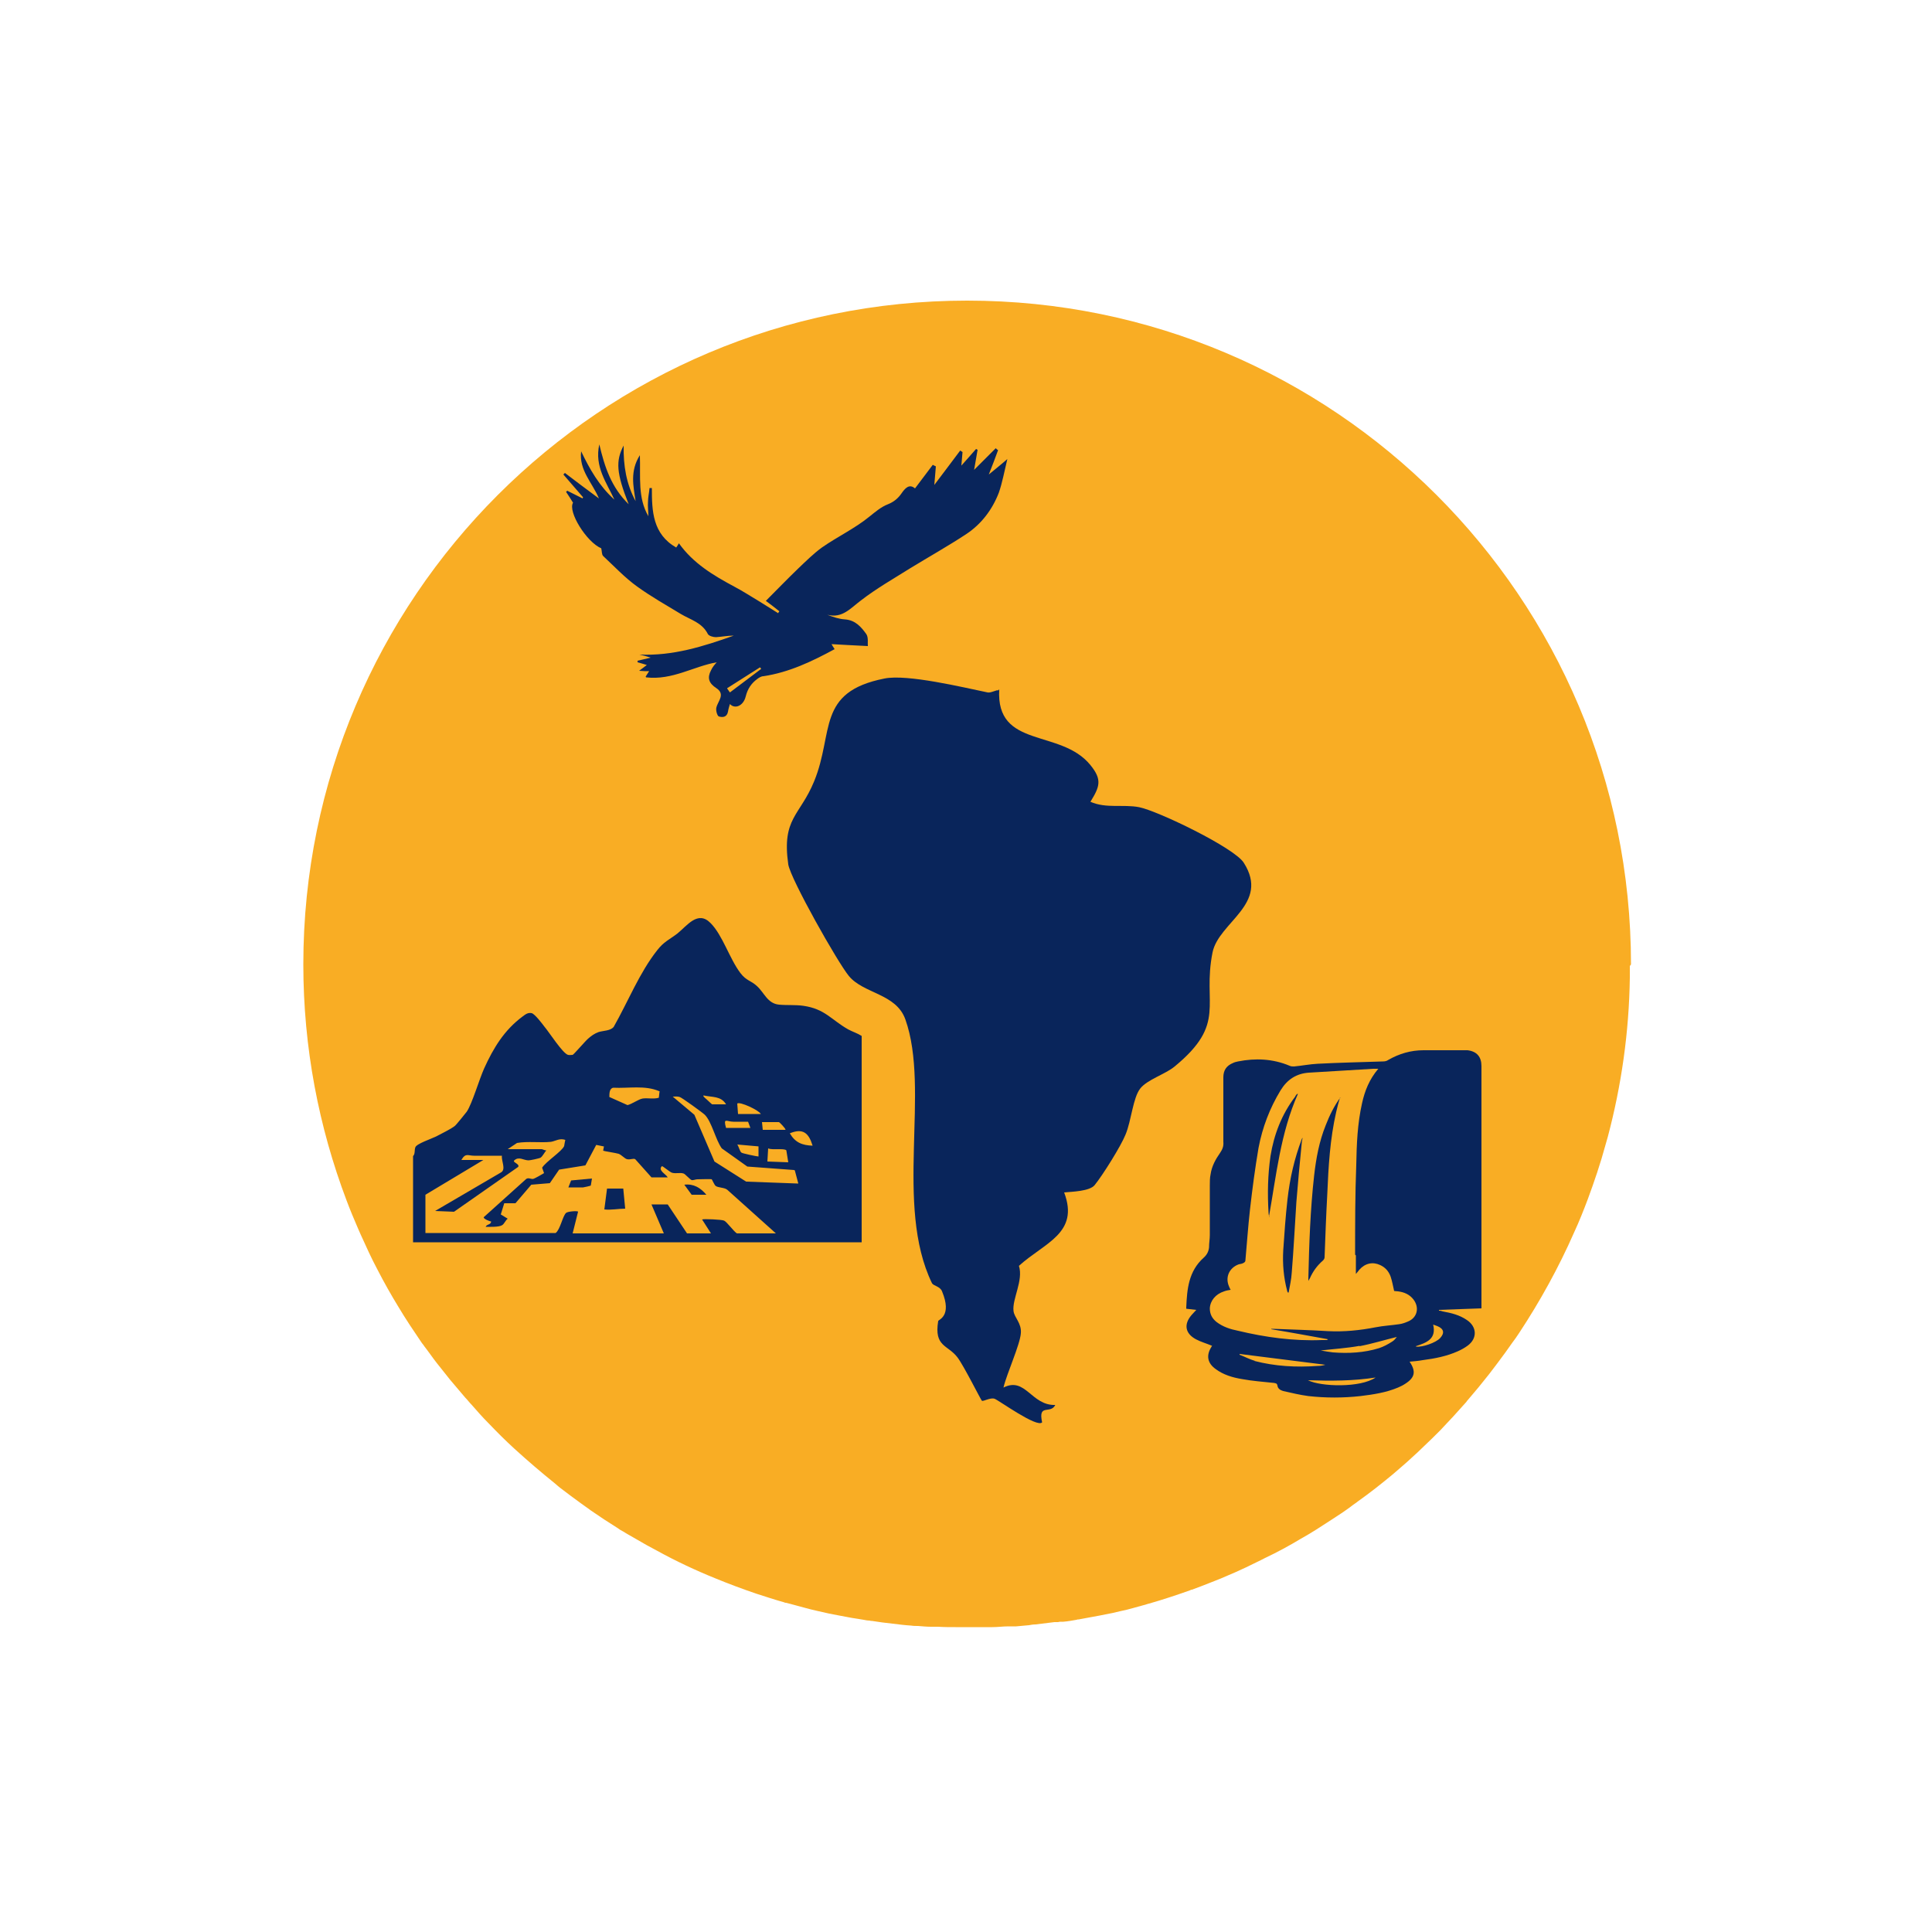
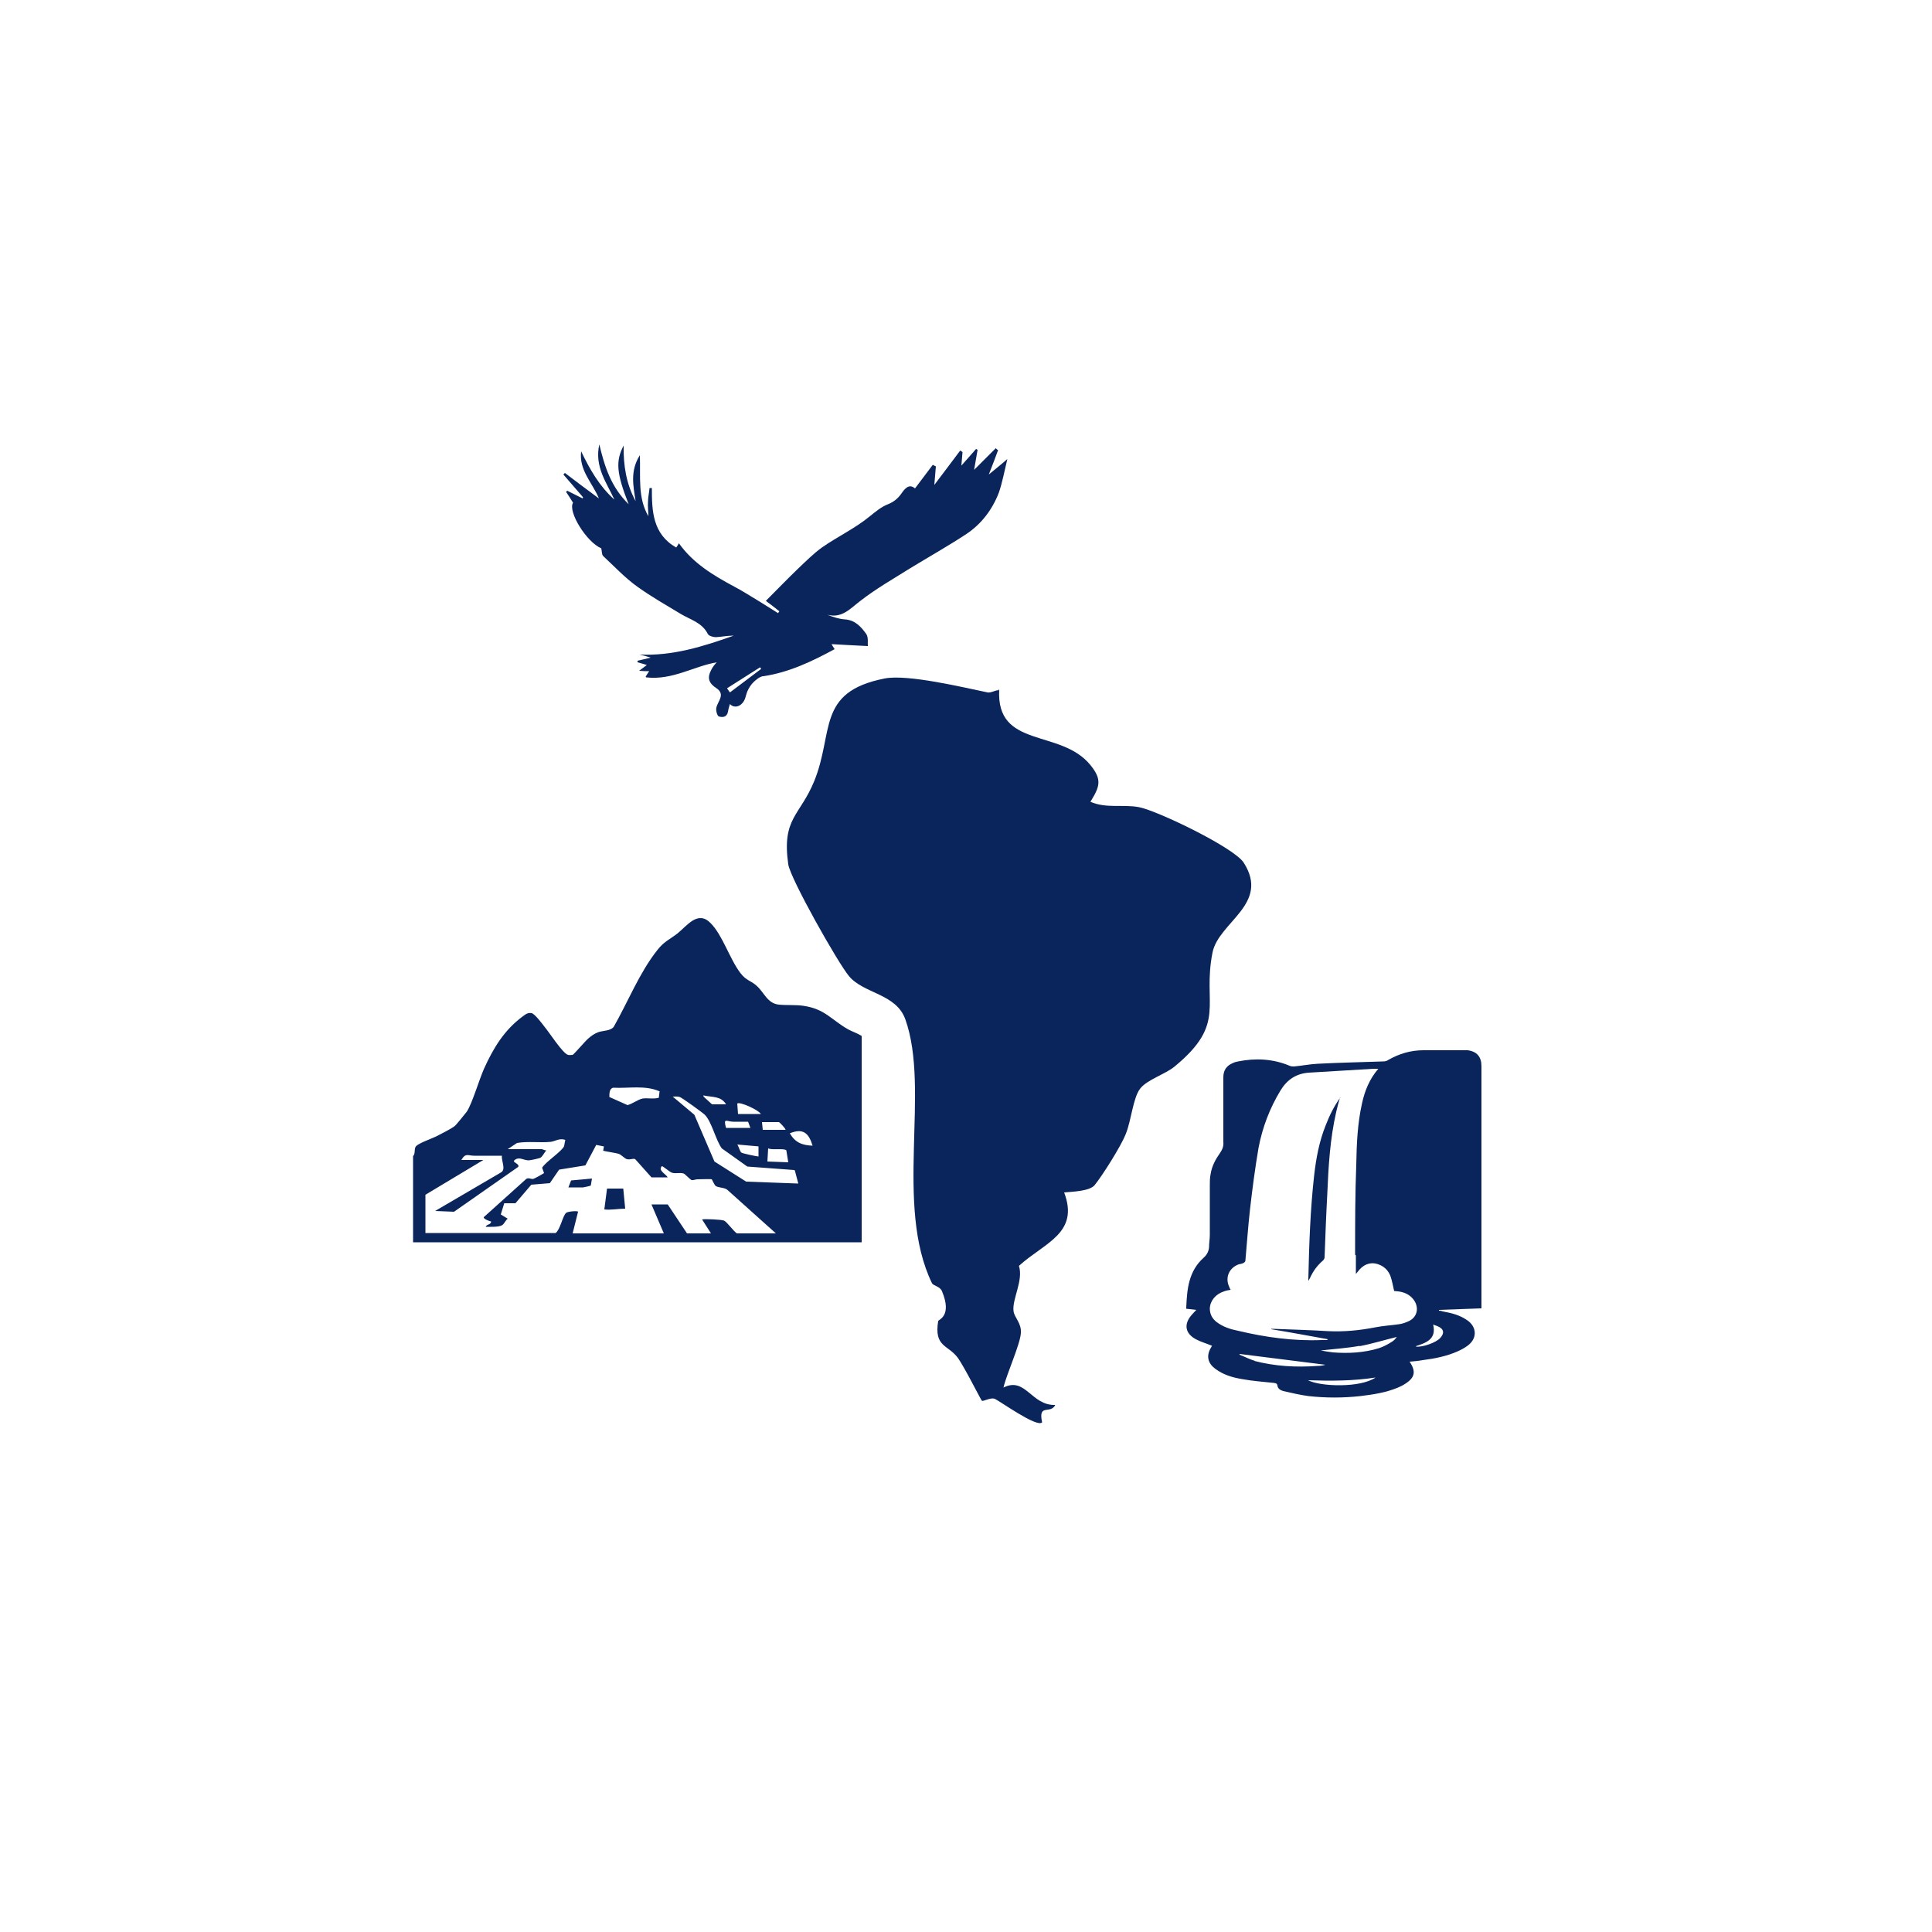
<svg xmlns="http://www.w3.org/2000/svg" id="Capa_1" data-name="Capa 1" version="1.1" viewBox="0 0 500 500">
  <defs>
    <style>
      .cls-1 {
        fill: #09255b;
      }

      .cls-1, .cls-2 {
        stroke-width: 0px;
      }

      .cls-2 {
        fill: #f9ad24;
      }
    </style>
  </defs>
-   <path class="cls-2" d="M421.8,250c0,1,0,2,0,3-.2,14.2-2.2,28-5.7,41.2-.2.7-.4,1.4-.6,2.1-1.3,4.8-2.9,9.5-4.6,14.1h0c-1.1,2.9-2.2,5.7-3.5,8.5-4,9.1-8.8,17.8-14.2,26-.6.9-1.2,1.8-1.9,2.7-.6.8-1.1,1.6-1.7,2.4-1.4,1.9-2.8,3.8-4.2,5.6-1.8,2.3-3.7,4.6-5.6,6.8-.1.1-.2.2-.3.4-2.2,2.5-4.5,5-6.8,7.4-1.4,1.4-2.8,2.8-4.2,4.1-1,1-2.1,2-3.2,3-1.6,1.5-3.3,2.9-4.9,4.3-2.9,2.4-5.8,4.7-8.9,6.9-.6.5-1.3.9-1.9,1.4-1.6,1.2-3.3,2.3-5,3.4-2.6,1.7-5.2,3.4-7.9,4.9-3,1.8-6.1,3.5-9.3,5-.7.4-1.4.7-2.2,1.1-1.8.9-3.7,1.8-5.5,2.6-.7.3-1.4.6-2.1.9-2.2,1-4.5,1.8-6.7,2.7-.8.3-1.6.6-2.4.9-.2,0-.4.1-.6.2-3.4,1.2-7,2.4-10.5,3.4-.5.1-.9.3-1.4.4-1,.3-1.9.5-2.9.8-.5.1-1,.3-1.5.4-.6.1-1.2.3-1.8.4-1.2.3-2.5.6-3.7.8-.5.1-1,.2-1.5.3,0,0,0,0,0,0-1.3.2-2.5.5-3.8.7-.5.1-1.1.2-1.6.3-.2,0-.4,0-.6.1-1.1.2-2.2.4-3.4.5-.2,0-.4,0-.6,0-.2,0-.5,0-.8.1,0,0-.2,0-.3,0-.2,0-.4,0-.6,0-1.6.2-3.2.4-4.9.6-.6,0-1.2.1-1.7.2-1.1.1-2.2.2-3.3.3,0,0-.2,0-.2,0-.1,0-.3,0-.5,0-.3,0-.7,0-1,0-.1,0-.2,0-.3,0-1.4,0-2.8.2-4.2.2-.5,0-.9,0-1.4,0-.7,0-1.4,0-2.1,0-.6,0-1.2,0-1.8,0h-2.8c-.5,0-1,0-1.4,0-1.5,0-3,0-4.5-.1-.6,0-1.2,0-1.8,0-1.1,0-2.3-.1-3.4-.2-.6,0-1.2,0-1.8-.1h0c-1.6-.1-3.2-.3-4.8-.5-1.8-.2-3.5-.4-5.3-.7h0c-.2,0-.4,0-.7-.1-.5,0-1-.1-1.5-.2-1-.2-2-.3-3.1-.5-2-.4-3.9-.7-5.8-1.1-2.1-.5-4.2-.9-6.3-1.5-1.6-.4-3.2-.9-4.9-1.3-.1,0-.3,0-.4-.1-2.5-.7-4.9-1.5-7.4-2.3-3.5-1.2-7-2.5-10.4-3.9-5.2-2.1-10.3-4.5-15.2-7.2-.9-.5-1.7-.9-2.6-1.4-1.8-1-3.6-2.1-5.4-3.1-.3-.2-.6-.4-1-.6-.4-.2-.7-.4-1.1-.7-2.4-1.5-4.7-3-7-4.6-.1-.1-.3-.2-.4-.3-.7-.5-1.4-1-2.1-1.5-1.9-1.4-3.7-2.7-5.5-4.1-.2-.2-.4-.3-.6-.5-.2-.2-.5-.4-.7-.6-3.6-2.9-7.1-5.9-10.5-9-2.3-2.1-4.5-4.3-6.7-6.6-1.5-1.5-2.9-3.1-4.3-4.7-.6-.6-1.1-1.3-1.7-1.9-1.3-1.5-2.6-3.1-3.9-4.6-1.2-1.5-2.3-2.9-3.5-4.4h0c-1.1-1.4-2.1-2.9-3.2-4.3-.2-.3-.4-.6-.6-.8h0c-2.1-3.1-4.2-6.2-6.1-9.4-1.9-3.1-3.7-6.3-5.4-9.6-1.6-3-3-6.1-4.4-9.2-.2-.5-.5-1.1-.7-1.6-1-2.3-2-4.7-2.9-7.1-7.2-19-11.2-39.6-11.2-61.1,0-94.9,76.9-171.8,171.8-171.8s171.8,76.9,171.8,171.8h0Z" />
  <path class="cls-1" d="M258.6,178.4c-.9,15.5,15.9,10.1,23.6,19.6,3.1,3.8,2.4,5.6,0,9.5,4.1,1.8,8.5.6,12.6,1.4,4.7.9,24.7,10.5,27.1,14.4,6.8,10.7-6.5,15.3-8.1,23.2-2.7,13.5,3.8,18.3-9.8,29.5-2.4,2-7.1,3.4-8.9,5.7-1.9,2.4-2.3,8.3-3.8,11.9-1.2,3-5.9,10.5-8,13.1-1.3,1.6-5.8,1.7-7.9,1.9,4,10.6-5.1,13-11.7,19,1.2,3.8-1.8,8.6-1.4,11.7.2,1.7,2.1,3.1,1.9,5.7-.2,3-3.7,10.6-4.5,14.1,5.7-2.9,7.2,4.7,13.4,4.5-1.2,2.5-4.5-.5-3.4,4.5-1.3,1.5-11.2-5.7-12.3-6.1s-3,.8-3.3.5-4.7-9.1-6.3-11.2c-2.5-3.3-6.1-2.7-5-9.4,0-.4,3.7-1.2,1-7.7-.5-1.3-2.2-1.4-2.6-2.1-9.8-20.2-.4-50.1-6.9-68.3-2.4-6.7-10.8-6.6-14.6-11.2-2.9-3.5-15.1-25.1-15.7-28.9-1.7-12,3-12.5,6.7-21.5,5.2-12.7.5-23.1,18.2-26.6,5.9-1.2,20.4,2.3,26.7,3.6.8.2,2.5-.8,2.7-.5h0Z" />
  <g>
    <path class="cls-1" d="M106.9,299.2c.6-.6.3-1.6.6-2.3.3-.9,4.2-2.2,5.4-2.8,1-.5,4.1-2.1,4.8-2.7.3-.2,2.8-3.3,3.1-3.7,1.4-2.1,3.2-8.3,4.5-11.2,2.4-5.3,5.2-9.9,9.9-13.4.8-.6,1.4-1.1,2.4-.9.8.2,2.7,2.7,3.3,3.5,1.2,1.4,4.7,6.9,6.1,7.3.4.1.8,0,1.2,0,.3-.1,3.2-3.5,4-4.2.8-.7,1.6-1.3,2.7-1.7,1.3-.4,3-.3,3.9-1.3,3.7-6.5,6.7-14.1,11.3-19.9,1.7-2.2,3.1-2.7,5.2-4.3,2.5-2,5.3-6.1,8.6-2.7,3.1,3.1,4.9,9.2,7.7,12.9,1.6,2.1,2.7,1.9,4.3,3.4,1.9,1.7,2.7,4.5,5.7,4.8,2.1.2,4.2,0,6.3.3,5.6.8,7.2,3.6,11.6,6.1,1.1.6,2.4,1,3.5,1.7v53.4h-116.1v-22.2h0ZM170.6,282.4c-3.7-1.6-7.9-.7-11.9-.9-1,.2-1,1.5-1,2.4l4.7,2.1c1.2-.3,2.8-1.5,3.9-1.7,1.3-.2,2.8.2,4.2-.2l.2-1.7ZM187.9,285.8c-1.3-2.2-3.6-1.8-5.8-2.3-.3.1.3.6.4.7.3.2,1.7,1.6,1.8,1.6h3.5ZM205.5,302.8l-12.1-.9-6.6-4.7c-1.6-2.2-2.6-6.9-4.4-8.7-.5-.5-6-4.5-6.5-4.6-.6-.2-1.2-.1-1.8-.1l5.6,4.7,5.2,12.1,8.2,5.2,13.5.5-.9-3.4h0ZM196.9,288.3c-.5-1-5.5-3.3-6.1-2.7l.2,2.7h5.9ZM187.9,291.9h6.3l-.6-1.6c-1.3,0-2.6,0-3.8,0-1.7,0-2.7-1.2-1.9,1.6h0ZM203.3,292.4c0-.4-1.6-2-1.7-2h-4.4l.2,2h5.9ZM210.3,296.5c-1-3.3-2.5-4.6-5.9-3.2,1.4,2.4,3.2,3.1,5.9,3.2ZM131,297.4h9.2c.2,0,.9.4,1.2.3-.4.4-1,1.6-1.5,1.9-.3.2-2.7.7-3.1.7-1.3,0-2.5-1.1-3.7,0-.6.5,1.5.9,1,1.7l-16.6,11.6-4.9-.2,17.1-10c1.3-.8,0-3,.2-4.3-2.4,0-4.8,0-7.2,0-1.6,0-2.2-.8-3.3,1.1h5.7l-15,9v9.9h33.7c1.2-.9,1.8-4.4,2.7-5.2.4-.4,3.1-.6,3.1-.3l-1.4,5.6h23.6l-3.2-7.5h4.2l5,7.5h6.2l-2.3-3.6c.3-.2,5.1,0,5.7.3.7.3,2.4,2.7,3.3,3.3h10.1l-12.6-11.3c-.7-.6-2.4-.5-3-1-.3-.2-.9-1.6-1-1.7-.2-.1-3.1,0-3.7,0-.5,0-1.1.3-1.5.2s-1.7-1.6-2.1-1.7c-.9-.3-2,.1-3-.2-.6-.2-2.3-1.7-2.6-1.7-1.1,1.1,1,2,1.5,2.9h-4.2l-4.2-4.7c-.5-.3-1.3.2-2.1,0-.6-.1-1.4-1.1-2.2-1.4-.6-.2-3.9-.7-4-.8l.2-1.1-2-.4-2.8,5.3-6.8,1.1-2.4,3.5-4.8.4-4.1,4.8h-2.9c0,0-.9,2.9-.9,2.9l1.8,1.1c-.6.4-.9,1.4-1.5,1.7-.8.5-3.2.4-4.2.4.2-.7,1.4-.5,1.4-1.4-.4,0-2.1-.7-1.9-1.1l11-9.9c.6-.4,1.2.1,1.8,0,.2,0,2.7-1.4,2.8-1.5l-.5-1.4c1-1.6,5.1-4.2,5.7-5.6,0-.2.3-1.6.3-1.6-1.5-.5-2.5.3-3.7.5-2.7.3-6-.2-8.8.3l-2.7,1.8h0ZM196.5,296.7l-5.7-.5c.4.5.7,1.9,1.1,2.1.2.2,4,1,4.4,1v-2.7q.1,0,.1,0ZM203.5,297.7c-.6-.6-3.7,0-4.7-.5l-.2,3.4,5.4.2-.5-3.1h0Z" />
    <path class="cls-1" d="M161.3,307.6l.5,5.2c-1.8,0-3.6.4-5.4.2l.7-5.4h4.3,0Z" />
    <path class="cls-1" d="M147.1,307.3l.7-1.8,5.4-.5-.3,1.8c0,.1-1.9.5-2,.5h-3.7,0Z" />
-     <path class="cls-1" d="M182.7,309.2h-3.7l-1.9-2.6c2.4-.3,4.2.8,5.7,2.6h0Z" />
  </g>
  <path class="cls-1" d="M167.1,175.1c.4-.6.6-1,.9-1.4-.8,0-1.5,0-2.6-.1.9-.7,1.4-1,2-1.5-.9-.3-1.7-.5-2.4-.7,0-.1,0-.3,0-.4,1-.2,2-.5,3.4-.8-1.2-.4-2-.6-2.9-.8,8.6.4,16.5-2.1,24.4-4.9-1.6,0-3.1.3-4.6.4-.7,0-1.8-.3-2.1-.8-1.5-3-4.5-3.7-7-5.2-3.8-2.3-7.7-4.5-11.3-7.1-3.2-2.3-5.9-5.2-8.8-7.9-.4-.4-.3-1.2-.5-2-3.8-1.6-8.7-9.5-7.3-11.8-.6-1-1.2-1.9-1.8-2.8,0,0,.2-.2.3-.3l4,2c0-.1,0-.2.1-.3-1.7-2-3.4-3.9-5.1-5.9.1-.1.2-.2.4-.4,2.9,2.2,5.8,4.4,8.8,6.6-1.7-4.1-5.2-7.3-4.6-12.2,2.2,4.6,4.7,9,8.6,12.5-2-4.4-5.2-8.5-3.9-14.3,1.4,5.9,3.1,11.1,7.6,15.5-3.2-8.1-3.4-11.2-1.3-15.2-.1,5.2.7,10,3.1,14.4-.6-3.9-1.5-7.8,1.1-11.9.2,5.7-.6,11,2.2,15.8,0-1.3-.2-2.5-.1-3.7,0-1.2.3-2.4.4-3.6.2,0,.4,0,.6,0,0,6,.2,11.9,6.3,15.4.2-.3.5-.7.7-1.1,3.7,5.2,8.9,8.3,14.3,11.2,2.3,1.2,4.4,2.6,6.6,3.9,1.6,1,3.2,2,4.8,3,0-.2.2-.3.3-.5-1.1-.9-2.3-1.8-3.5-2.7,2.9-2.9,5.5-5.6,8.3-8.3,2-1.9,4-3.9,6.2-5.5,4-2.8,8.5-4.9,12.3-8,1.5-1.2,3-2.5,4.8-3.2,1.5-.6,2.6-1.5,3.5-2.8.9-1.3,2-2.6,3.5-1.3,1.6-2.1,3.1-4.1,4.6-6.1l.8.4c-.1,1.6-.3,3.2-.4,4.8,2.3-3,4.5-6,6.7-8.9.2.1.4.3.6.4-.1,1.1-.2,2.1-.3,3.5,1.4-1.6,2.6-2.9,3.8-4.3.1,0,.3.2.4.2-.3,1.7-.6,3.5-.9,5.2,1.9-1.9,3.8-3.8,5.6-5.6.2.2.4.4.6.5-.7,1.9-1.4,3.8-2.4,6.3,1.8-1.5,3.1-2.5,4.8-4-.8,3.3-1.3,6.1-2.2,8.7-1.7,4.4-4.5,8.1-8.4,10.7-4.7,3.1-9.7,5.9-14.6,8.9-4.3,2.7-8.7,5.2-12.7,8.3-2.7,2-4.8,4.7-8.7,3.7,1.6.6,3,1.1,4.6,1.2,2.7.2,4.2,2,5.5,3.8.6.9.3,2.4.4,3.1-3.5-.2-6.5-.3-9.4-.5.2.4.5.8.8,1.3-5.9,3.2-11.8,6-18.4,7-.6,0-1.2.4-1.6.7-1.5,1.1-2.5,2.5-3,4.5-.6,2.5-2.8,3.4-4.1,2-.2.7-.4,1.3-.5,2-.3,1.5-1.5,1.5-2.4,1.2-.4-.2-.8-1.6-.6-2.3.4-1.7,2.4-3.4,0-5-2-1.3-2.4-2.7-1.4-4.6.4-.9,1.1-1.7,1.5-2.1-5.9,1-11.5,4.7-18.3,3.9ZM188.2,178.2c.2.3.5.7.7,1,2.7-2,5.4-4.1,8.1-6.1l-.3-.4c-2.8,1.8-5.7,3.6-8.5,5.4Z" />
  <g>
    <path class="cls-1" d="M372.5,339.2c.3,0,.6.1.9.2,2.2.4,4.3.9,6.2,2.2,2.6,1.7,2.8,4.7.3,6.6-.8.6-1.7,1.1-2.6,1.5-2.9,1.3-6,1.9-9.1,2.3-1.1.2-2.2.3-3.4.4,1.7,2.5,1.4,4.1-1.1,5.7-.6.4-1.2.7-1.9,1-3.1,1.3-6.4,1.8-9.7,2.2-4.5.5-9,.5-13.5,0-2.2-.3-4.3-.8-6.5-1.3-.7-.2-1.4-.6-1.5-1.4-.1-.6-.4-.6-.9-.7-2.8-.3-5.6-.5-8.3-1-2.4-.4-4.8-1.1-6.8-2.6-2.1-1.5-2.5-3.5-1.1-5.7,0-.1.2-.3.2-.3-1.4-.6-2.9-1-4.2-1.7-2.8-1.5-3.2-3.9-1.1-6.3.4-.4.7-.8,1.2-1.3-1-.1-1.8-.2-2.6-.3,0-.1,0-.2,0-.3.2-4.8.6-9.4,4.5-12.9.8-.7,1.3-1.6,1.4-2.7,0-1.1.2-2.1.2-3.2,0-4.3,0-8.5,0-12.8,0-1,0-2,.2-2.9.3-2.1,1.3-3.9,2.5-5.6.6-.9.9-1.7.8-2.8,0-5.6,0-11.1,0-16.7,0-1.8.8-3,2.5-3.7.4-.2.8-.3,1.3-.4,4.5-.9,9-.7,13.3,1.1.4.2.8.2,1.2.2,2.1-.2,4.1-.6,6.1-.7,5.6-.3,11.3-.4,16.9-.6.5,0,1-.1,1.4-.4,2.8-1.6,5.8-2.5,9.1-2.5,3.4,0,6.8,0,10.1,0,.4,0,.9,0,1.3,0,2.4.3,3.6,1.7,3.6,4.1,0,20.6,0,41.3,0,61.9,0,.3,0,.5,0,.8-3.7.1-7.4.3-11,.4,0,0,0,.2,0,.2ZM350.7,324.7c0-7.8,0-15.6.3-23.3.1-5.3.3-10.6,1.5-15.9.7-3.2,1.9-6.2,4.2-8.9-.5,0-.9,0-1.3,0-5.5.3-11.1.7-16.6,1-3.3.2-5.7,1.8-7.4,4.6-2.8,4.6-4.7,9.6-5.7,14.9-.9,5.3-1.6,10.6-2.2,15.9-.5,4.4-.8,8.9-1.2,13.3,0,.2-.3.5-.6.6-.3.2-.8.2-1.1.3-2.5.9-3.6,3.4-2.5,5.8.1.3.2.5.4.8-.6.1-1.2.2-1.7.4-2.2.7-3.6,2.4-3.7,4.4,0,1.5.6,2.6,1.7,3.5,1.7,1.3,3.6,1.9,5.6,2.3,7.1,1.7,14.4,2.7,21.7,2.4.4,0,.8,0,1.3,0,0,0,0,0,.3-.2-5-.9-9.8-1.8-14.7-2.6,0,0,0,0,0-.1.2,0,.4,0,.6,0,4.7.2,9.4.3,14.1.6,4.2.2,8.2-.2,12.3-1,2-.4,4.1-.5,6.1-.8.8-.1,1.6-.4,2.3-.7,2.4-1,3-3.6,1.4-5.7-1-1.3-2.4-1.9-4-2.1-.4,0-.8-.1-1-.1-.3-1.3-.5-2.5-.9-3.7-.5-1.4-1.4-2.4-2.7-3-1.9-.9-3.9-.5-5.4,1.2-.2.3-.5.6-.9,1.1,0-1.8,0-3.3,0-4.8ZM324.6,352.2c5.4,1.4,10.8,1.7,16.4,1.3.7,0,1.3-.1,2-.3-7.4-.9-14.8-1.9-22.2-2.8,0,0,0,.1,0,.2,1.3.5,2.6,1.2,4,1.6ZM351.9,348.3c-3.3.6-6.6.8-10.1,1.2,1.2.2,2.2.4,3.2.5,4,.3,8,.1,11.9-1.1,1.2-.4,2.3-1,3.4-1.7.5-.3.9-.8,1.2-1.2-3.3.8-6.5,1.8-9.7,2.4ZM338.5,357.2c3.3,1.7,13.6,2,17.5-.7-5.8.9-11.6.9-17.5.7ZM366.5,348.5c1.6.2,5.1-1,6.2-2.2,1.2-1.3,1-2.4-.7-3.1-.3-.1-.6-.2-1.1-.4.9,3.8-1.8,4.7-4.5,5.6Z" />
    <path class="cls-1" d="M346.9,284c-1.6,2.2-2.8,4.6-3.8,7.2-1.7,4.2-2.5,8.6-3,13-1,8.9-1.3,17.8-1.5,26.7,0,.1,0,.2,0,.6.2-.4.3-.5.4-.7.8-1.8,1.9-3.3,3.4-4.6.2-.2.4-.5.4-.8.2-5.5.4-10.9.7-16.4.3-7.1.7-14.2,2.3-21.2.3-1.3.6-2.5,1-3.8Z" />
-     <path class="cls-1" d="M333.5,334.5c.3-1.7.7-3.4.8-5.1.5-6.1.8-12.2,1.2-18.3.4-5.1.9-10.3,1.4-15.4,0-.4.2-.9.2-1.3,0,.1-.2.3-.2.4-1.9,5-3.1,10.2-3.7,15.6-.5,4.4-.8,8.8-1.1,13.2-.2,3.5.1,7,1,10.4,0,.2.1.3.2.5,0,0,.1,0,.2,0Z" />
-     <path class="cls-1" d="M328.4,314.9c1.9-10.7,3-21.7,7.5-31.8,0,0-.1,0-.2,0-.2.2-.4.4-.5.7-3.5,4.6-5.5,9.8-6.4,15.4-.7,4.9-.8,9.7-.5,14.6,0,.4.1.8.2,1.2Z" />
  </g>
</svg>